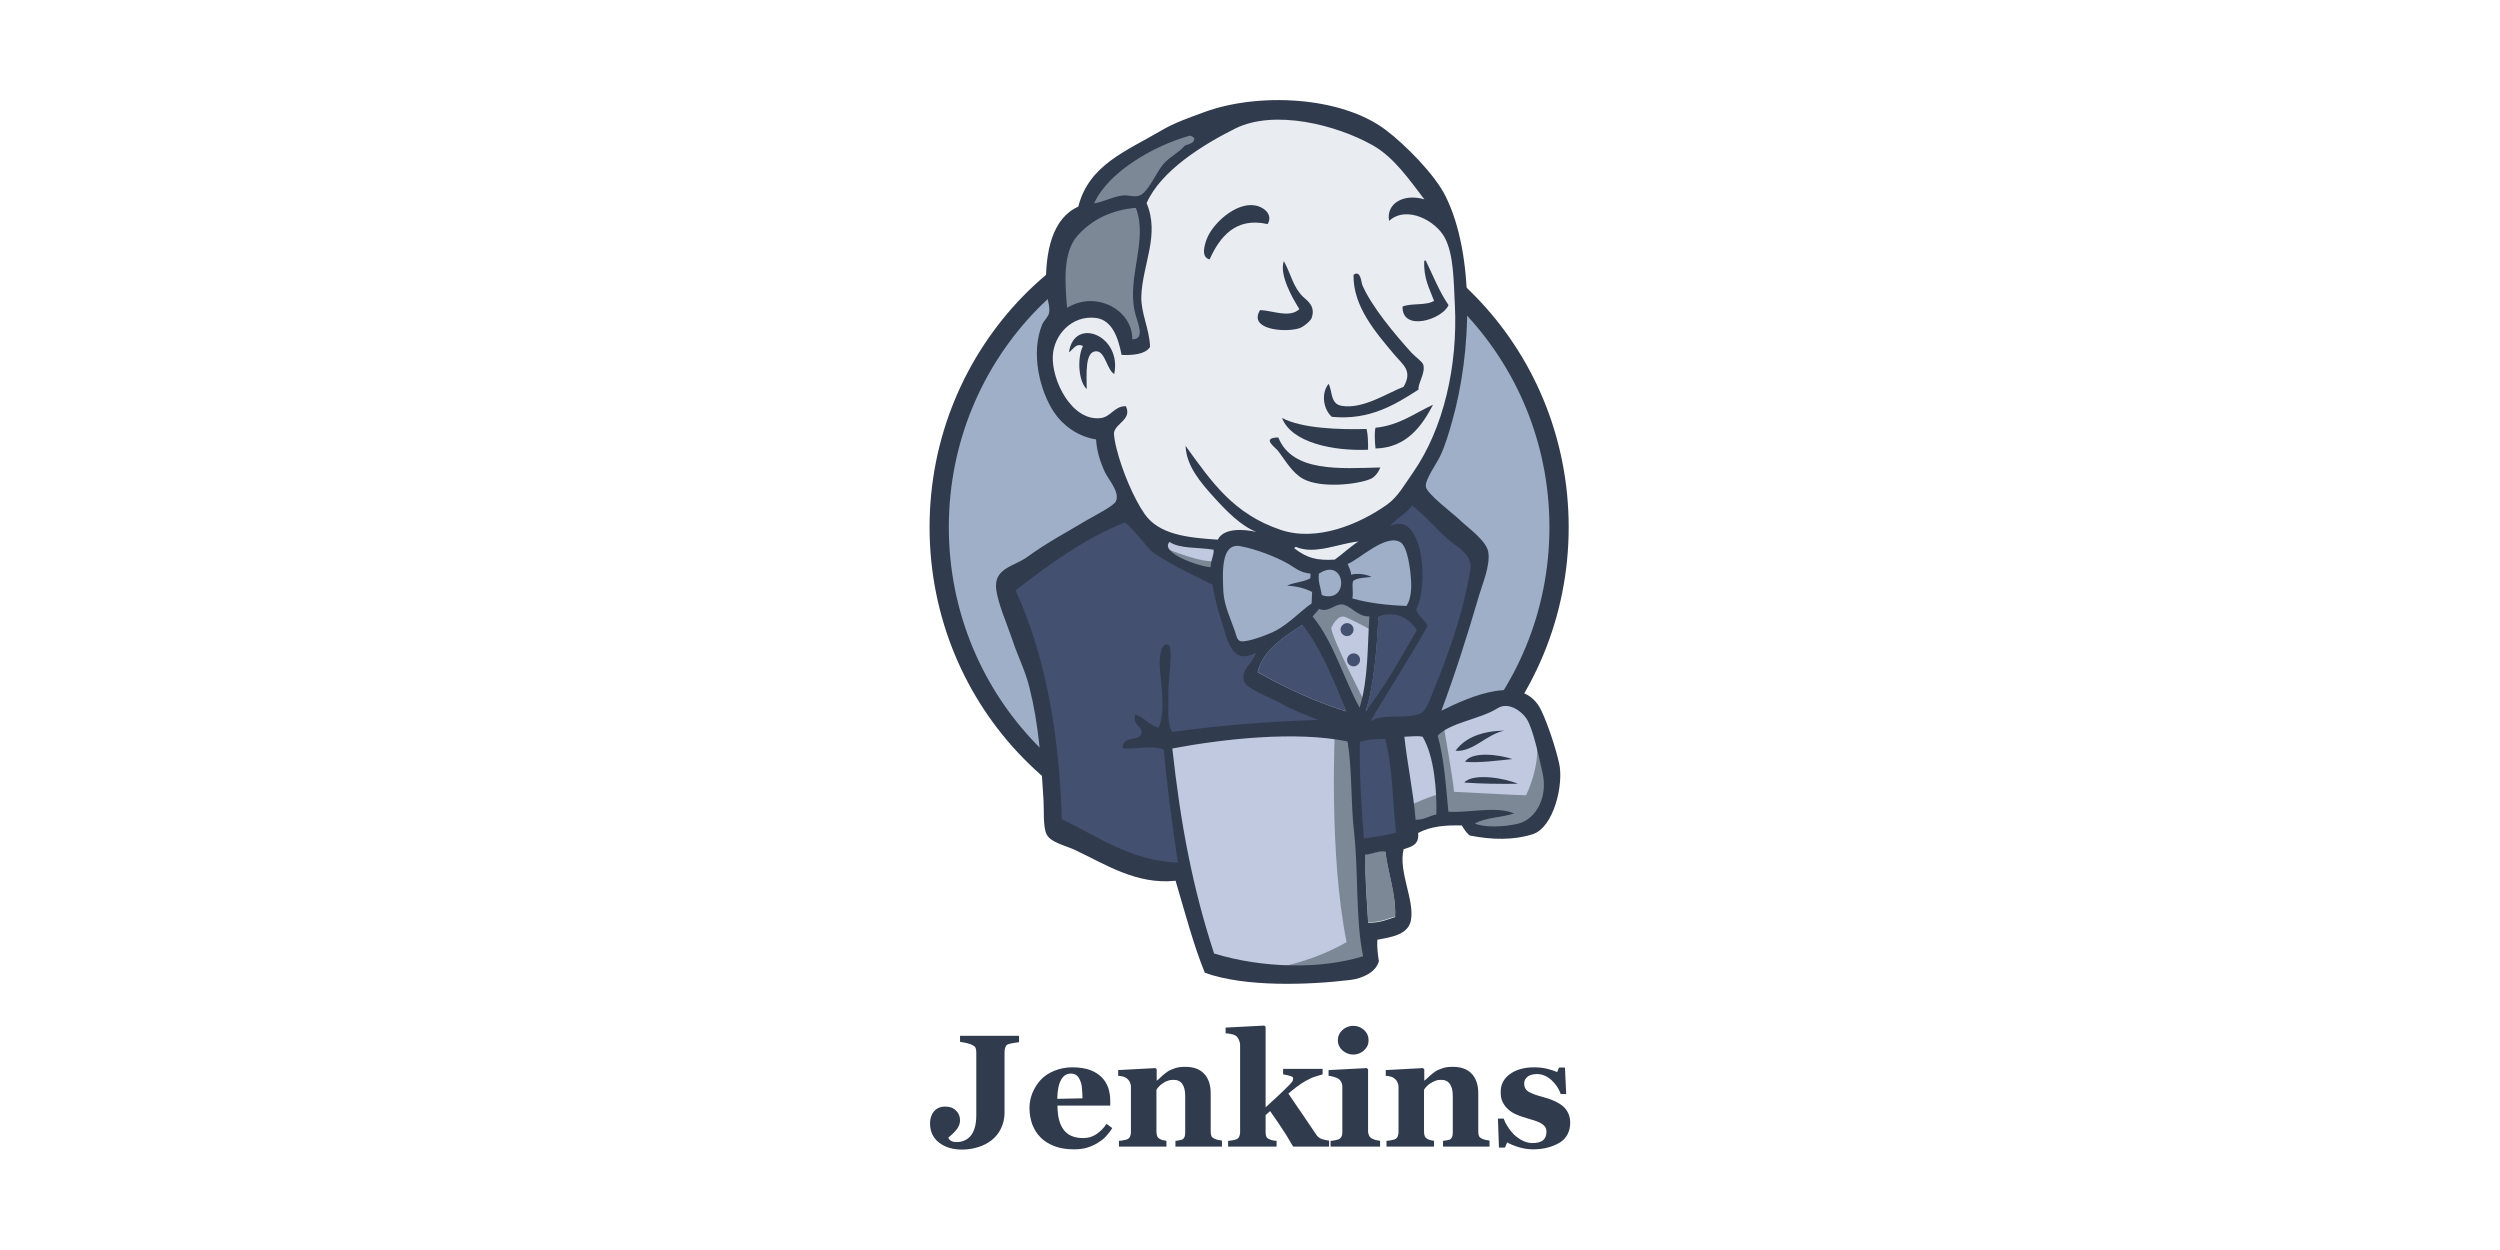
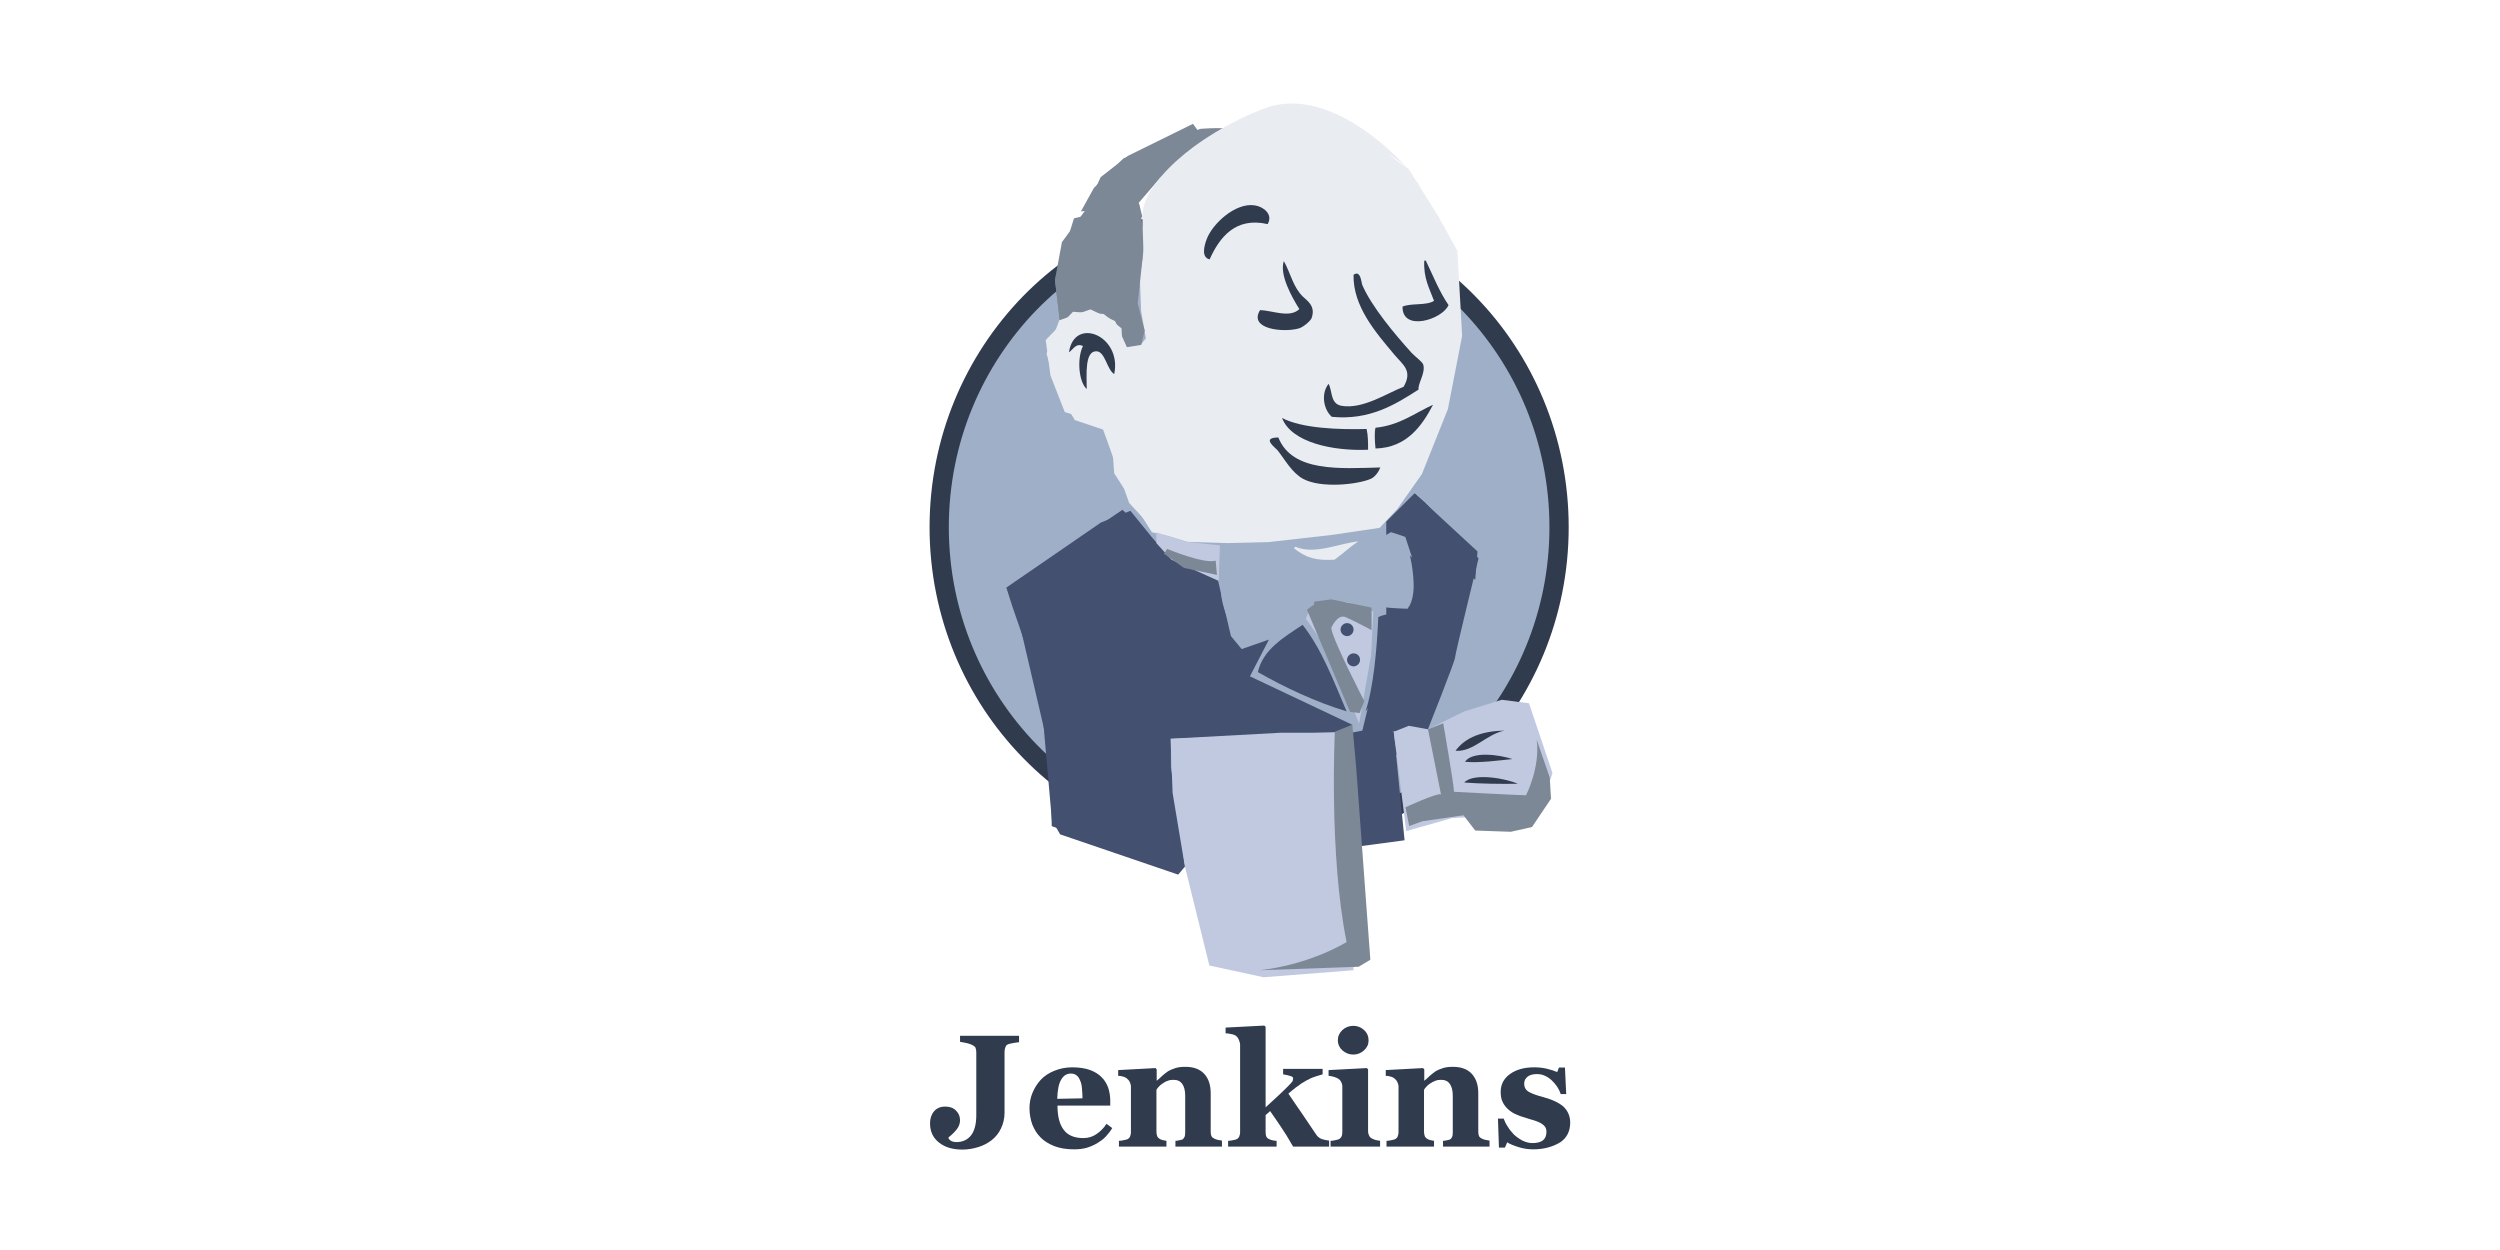
<svg xmlns="http://www.w3.org/2000/svg" version="1.1" width="800" height="400" viewBox="0 0 800 400" xml:space="preserve">
  <desc>Created with Fabric.js 5.2.4</desc>
  <defs>
</defs>
  <g transform="matrix(1 0 0 1 400 200)" id="dc0952de-fc13-421d-951e-af240e6d454b">
-     <rect style="stroke: none; stroke-width: 1; stroke-dasharray: none; stroke-linecap: butt; stroke-dashoffset: 0; stroke-linejoin: miter; stroke-miterlimit: 4; fill: rgb(255,255,255); fill-rule: nonzero; opacity: 1; visibility: hidden;" vector-effect="non-scaling-stroke" x="-400" y="-200" rx="0" ry="0" width="800" height="400" />
-   </g>
+     </g>
  <g transform="matrix(Infinity NaN NaN Infinity 0 0)" id="392d00b5-e777-470e-b07c-baa13400df07">
</g>
  <g transform="matrix(0.42 0 0 0.42 400 200)">
    <g style="" vector-effect="non-scaling-stroke">
      <g transform="matrix(1.92 0 0 1.92 -0.67 -75.48)">
        <path style="stroke: none; stroke-width: 1; stroke-dasharray: none; stroke-linecap: butt; stroke-dashoffset: 0; stroke-linejoin: miter; stroke-miterlimit: 4; fill: rgb(159,175,200); fill-rule: nonzero; opacity: 1;" vector-effect="non-scaling-stroke" transform=" translate(-127.7, -169.28)" d="M 250.741 169.278 C 250.741 238.735 195.671 295.095 127.702 295.095 C 59.733 295.095 4.664 238.735 4.664 169.278 C 4.664 99.82 59.733 43.46 127.702 43.46 C 195.671 43.46 250.741 99.82 250.741 169.278" stroke-linecap="round" />
      </g>
      <g transform="matrix(1.92 0 0 1.92 -125.73 -158.66)">
        <path style="stroke: none; stroke-width: 1; stroke-dasharray: none; stroke-linecap: butt; stroke-dashoffset: 0; stroke-linejoin: miter; stroke-miterlimit: 4; fill: rgb(159,175,200); fill-rule: nonzero; opacity: 1;" vector-effect="non-scaling-stroke" transform=" translate(-62.51, -125.92)" d="M 9.724 200.434 C 9.724 200.434 0.794 69.259 121.749 65.488 L 113.315 51.398 L 47.727 73.426 L 28.974 94.958 L 12.602 126.313 L 3.274 162.828 L 6.053 187.237" stroke-linecap="round" />
      </g>
      <g transform="matrix(1.92 0 0 1.92 -0.67 -74.62)">
        <path style="stroke: none; stroke-width: 1; stroke-dasharray: none; stroke-linecap: butt; stroke-dashoffset: 0; stroke-linejoin: miter; stroke-miterlimit: 4; fill: rgb(49,59,78); fill-rule: nonzero; opacity: 1;" vector-effect="non-scaling-stroke" transform=" translate(-127.7, -169.72)" d="M 43.46 83.448 C 21.929 105.575 8.533 136.037 8.533 169.774 L 8.533 169.774 C 8.533 203.51 21.929 233.972 43.46 256.099 L 43.46 256.099 C 65.091 278.226 94.76 291.82 127.702 291.82 L 127.702 291.82 C 160.645 291.82 190.313 278.226 211.944 256.099 L 211.944 256.099 C 233.476 233.972 246.871 203.51 246.871 169.774 L 246.871 169.774 C 246.871 136.037 233.476 105.575 211.944 83.448 L 211.944 83.448 C 190.313 61.42 160.645 47.727 127.702 47.727 L 127.702 47.727 C 94.859 47.727 65.091 61.321 43.46 83.448 L 43.46 83.448 L 43.46 83.448 Z M 38.003 261.358 C 15.082 237.941 0.893 205.495 0.893 169.774 L 0.893 169.774 C 0.893 134.053 15.082 101.606 38.003 78.09 L 38.003 78.09 C 60.924 54.673 92.676 40.087 127.702 40.087 L 127.702 40.087 C 162.729 40.087 194.481 54.673 217.402 78.09 L 217.402 78.09 C 240.322 101.507 254.512 133.953 254.512 169.774 L 254.512 169.774 C 254.512 205.495 240.322 237.941 217.402 261.358 L 217.402 261.358 C 194.481 284.874 162.729 299.361 127.702 299.361 L 127.702 299.361 C 92.676 299.361 60.924 284.874 38.003 261.358 L 38.003 261.358 L 38.003 261.358 Z" stroke-linecap="round" />
      </g>
      <g transform="matrix(1.92 0 0 1.92 3.33 -226.43)">
        <path style="stroke: none; stroke-width: 1; stroke-dasharray: none; stroke-linecap: butt; stroke-dashoffset: 0; stroke-linejoin: miter; stroke-miterlimit: 4; fill: rgb(233,236,241); fill-rule: nonzero; opacity: 1;" vector-effect="non-scaling-stroke" transform=" translate(-129.79, -90.59)" d="M 179.498 169.972 L 160.744 172.75 L 135.442 175.628 L 119.07 176.025 L 103.095 175.529 L 90.89 171.758 L 80.074 160.05 L 71.64 136.136 L 69.755 130.977 L 58.543 127.206 L 51.994 116.391 L 47.33 100.912 L 52.49 87.318 L 64.695 83.051 L 74.518 87.715 L 79.181 98.034 L 84.837 97.141 L 86.722 94.76 L 84.837 83.944 L 84.341 70.35 L 87.119 51.597 L 87.02 40.881 L 95.553 27.188 L 110.536 16.372 L 136.732 5.16 L 165.805 9.426 L 191.107 27.684 L 202.816 46.437 L 210.357 60.031 L 212.242 93.767 L 206.586 122.84 L 196.267 148.639 L 186.543 162.431" stroke-linecap="round" />
      </g>
      <g transform="matrix(1.92 0 0 1.92 -53.78 51.59)">
        <path style="stroke: none; stroke-width: 1; stroke-dasharray: none; stroke-linecap: butt; stroke-dashoffset: 0; stroke-linejoin: miter; stroke-miterlimit: 4; fill: rgb(67,80,112); fill-rule: nonzero; opacity: 1;" vector-effect="non-scaling-stroke" transform=" translate(-100.02, -235.51)" d="M 163.622 251.039 L 96.645 253.817 L 96.645 265.029 L 102.301 304.422 L 99.522 307.696 L 52.688 291.721 L 49.414 286.065 L 44.75 233.079 L 33.736 201.327 L 31.355 193.786 L 68.862 167.988 L 80.571 163.324 L 90.89 176.025 L 99.82 183.963 L 110.14 187.237 L 114.803 188.626 L 120.459 213.036 L 124.726 218.195 L 135.541 214.425 L 128 229.011 L 168.682 248.26 L 163.622 251.039" stroke-linecap="round" />
      </g>
      <g transform="matrix(1.92 0 0 1.92 -91.09 -296.77)">
        <path style="stroke: none; stroke-width: 1; stroke-dasharray: none; stroke-linecap: butt; stroke-dashoffset: 0; stroke-linejoin: miter; stroke-miterlimit: 4; fill: rgb(125,136,151); fill-rule: nonzero; opacity: 1;" vector-effect="non-scaling-stroke" transform=" translate(-80.57, -53.93)" d="M 52.49 87.516 L 64.695 83.25 L 74.518 87.913 L 79.181 98.233 L 84.837 97.34 L 86.226 91.684 L 83.448 80.868 L 86.226 55.07 L 83.845 40.98 L 92.279 31.157 L 110.536 16.67 L 105.377 9.625 L 79.578 22.326 L 68.763 30.76 L 62.71 43.857 L 53.383 56.558 L 50.605 71.541 L 52.49 87.516" stroke-linecap="round" />
      </g>
      <g transform="matrix(1.92 0 0 1.92 -72.38 -346.85)">
        <path style="stroke: none; stroke-width: 1; stroke-dasharray: none; stroke-linecap: butt; stroke-dashoffset: 0; stroke-linejoin: miter; stroke-miterlimit: 4; fill: rgb(125,136,151); fill-rule: nonzero; opacity: 1;" vector-effect="non-scaling-stroke" transform=" translate(-90.32, -27.83)" d="M 71.74 43.46 C 71.74 43.46 78.784 26.096 106.865 17.662 C 134.946 9.228 108.254 11.609 108.254 11.609 L 77.792 23.318 L 66.084 35.026 L 60.924 44.353 L 71.74 43.46" stroke-linecap="round" />
      </g>
      <g transform="matrix(1.92 0 0 1.92 -115.26 -276.88)">
        <path style="stroke: none; stroke-width: 1; stroke-dasharray: none; stroke-linecap: butt; stroke-dashoffset: 0; stroke-linejoin: miter; stroke-miterlimit: 4; fill: rgb(125,136,151); fill-rule: nonzero; opacity: 1;" vector-effect="non-scaling-stroke" transform=" translate(-67.97, -64.3)" d="M 57.65 84.242 C 57.65 84.242 47.826 51.398 85.333 46.735 L 83.944 41.079 L 58.146 47.132 L 50.605 71.541 L 52.49 87.516 L 57.65 84.242" stroke-linecap="round" />
      </g>
      <g transform="matrix(1.92 0 0 1.92 -76 -115.98)">
        <path style="stroke: none; stroke-width: 1; stroke-dasharray: none; stroke-linecap: butt; stroke-dashoffset: 0; stroke-linejoin: miter; stroke-miterlimit: 4; fill: rgb(233,236,241); fill-rule: nonzero; opacity: 1;" vector-effect="non-scaling-stroke" transform=" translate(-88.43, -148.16)" d="M 72.633 127.802 L 78.784 121.848 C 78.784 121.848 81.563 122.146 82.059 125.42 C 82.555 128.695 83.944 158.264 104.087 174.14 C 105.972 175.628 89.104 171.758 89.104 171.758 L 74.121 148.341" stroke-linecap="round" />
      </g>
      <g transform="matrix(1.92 0 0 1.92 67.56 -184.8)">
        <path style="stroke: none; stroke-width: 1; stroke-dasharray: none; stroke-linecap: butt; stroke-dashoffset: 0; stroke-linejoin: miter; stroke-miterlimit: 4; fill: rgb(233,236,241); fill-rule: nonzero; opacity: 1;" vector-effect="non-scaling-stroke" transform=" translate(-163.26, -112.29)" d="M 158.859 118.871 C 158.859 118.871 159.95 104.682 163.82 105.774 C 167.69 106.865 167.69 110.735 167.69 110.735 C 167.69 110.735 158.363 116.688 158.859 118.871" stroke-linecap="round" />
      </g>
      <g transform="matrix(1.92 0 0 1.92 126.93 -260.55)">
        <path style="stroke: none; stroke-width: 1; stroke-dasharray: none; stroke-linecap: butt; stroke-dashoffset: 0; stroke-linejoin: miter; stroke-miterlimit: 4; fill: rgb(233,236,241); fill-rule: nonzero; opacity: 1;" vector-effect="non-scaling-stroke" transform=" translate(-194.21, -72.81)" d="M 197.755 66.878 C 197.755 66.878 190.016 68.465 189.321 75.312 C 188.626 82.158 197.755 76.701 199.144 76.205" stroke-linecap="round" />
      </g>
      <g transform="matrix(1.92 0 0 1.92 19.61 -258.36)">
        <path style="stroke: none; stroke-width: 1; stroke-dasharray: none; stroke-linecap: butt; stroke-dashoffset: 0; stroke-linejoin: miter; stroke-miterlimit: 4; fill: rgb(233,236,241); fill-rule: nonzero; opacity: 1;" vector-effect="non-scaling-stroke" transform=" translate(-138.27, -73.95)" d="M 141.098 67.374 C 141.098 67.374 130.778 68.763 130.778 75.312 C 130.778 81.86 142.487 81.364 145.761 78.586" stroke-linecap="round" />
      </g>
      <g transform="matrix(1.92 0 0 1.92 -126.4 -198.64)">
        <path style="stroke: none; stroke-width: 1; stroke-dasharray: none; stroke-linecap: butt; stroke-dashoffset: 0; stroke-linejoin: miter; stroke-miterlimit: 4; fill: rgb(233,236,241); fill-rule: nonzero; opacity: 1;" vector-effect="non-scaling-stroke" transform=" translate(-62.16, -105.08)" d="M 77.395 97.836 C 77.395 97.836 59.634 87.02 57.749 97.34 C 55.864 107.659 51.696 115.101 60.527 125.916 L 54.474 124.031 L 48.819 109.544 L 46.933 95.454 L 57.749 84.242 L 69.953 85.135 L 76.998 90.791 L 77.395 97.836" stroke-linecap="round" />
      </g>
      <g transform="matrix(1.92 0 0 1.92 19.6 -333.27)">
        <path style="stroke: none; stroke-width: 1; stroke-dasharray: none; stroke-linecap: butt; stroke-dashoffset: 0; stroke-linejoin: miter; stroke-miterlimit: 4; fill: rgb(233,236,241); fill-rule: nonzero; opacity: 1;" vector-effect="non-scaling-stroke" transform=" translate(-138.27, -34.9)" d="M 85.829 68.267 C 85.829 68.267 93.767 26.989 134.053 19.051 C 167.194 12.502 184.657 20.44 191.206 27.981 C 191.206 27.981 161.637 -7.144 133.557 3.572 C 105.476 14.388 84.837 34.034 85.333 46.636 C 86.127 68.267 85.829 68.267 85.829 68.267" stroke-linecap="round" />
      </g>
      <g transform="matrix(1.92 0 0 1.92 117.93 -322.76)">
        <path style="stroke: none; stroke-width: 1; stroke-dasharray: none; stroke-linecap: butt; stroke-dashoffset: 0; stroke-linejoin: miter; stroke-miterlimit: 4; fill: rgb(233,236,241); fill-rule: nonzero; opacity: 1;" vector-effect="non-scaling-stroke" transform=" translate(-189.52, -40.38)" d="M 194.481 32.645 C 194.481 32.645 180.887 32.149 180.391 44.353 C 180.391 44.353 180.391 46.239 181.284 48.124 C 181.284 48.124 192.099 35.919 198.648 42.468" stroke-linecap="round" />
      </g>
      <g transform="matrix(1.92 0 0 1.92 -12.41 -301.93)">
        <path style="stroke: none; stroke-width: 1; stroke-dasharray: none; stroke-linecap: butt; stroke-dashoffset: 0; stroke-linejoin: miter; stroke-miterlimit: 4; fill: rgb(233,236,241); fill-rule: nonzero; opacity: 1;" vector-effect="non-scaling-stroke" transform=" translate(-121.58, -51.24)" d="M 135.045 49.414 C 135.045 49.414 132.664 30.76 116.788 41.575 C 106.468 48.62 107.46 58.443 109.247 60.329 C 111.132 62.214 110.636 65.984 112.025 63.405 C 113.414 60.825 113.017 52.391 118.177 50.009 C 123.237 47.628 131.771 45.048 135.045 49.414" stroke-linecap="round" />
      </g>
      <g transform="matrix(1.92 0 0 1.92 -128.21 35.03)">
        <path style="stroke: none; stroke-width: 1; stroke-dasharray: none; stroke-linecap: butt; stroke-dashoffset: 0; stroke-linejoin: miter; stroke-miterlimit: 4; fill: rgb(67,80,112); fill-rule: nonzero; opacity: 1;" vector-effect="non-scaling-stroke" transform=" translate(-61.22, -226.88)" d="M 90.989 176.025 L 46.933 195.671 C 46.933 195.671 65.191 268.304 55.864 290.828 L 49.315 288.447 L 48.819 260.763 L 36.614 208.372 L 31.454 193.885 L 77.395 162.927 L 90.989 176.025" stroke-linecap="round" />
      </g>
      <g transform="matrix(1.92 0 0 1.92 -58.54 48.83)">
        <path style="stroke: none; stroke-width: 1; stroke-dasharray: none; stroke-linecap: butt; stroke-dashoffset: 0; stroke-linejoin: miter; stroke-miterlimit: 4; fill: rgb(67,80,112); fill-rule: nonzero; opacity: 1;" vector-effect="non-scaling-stroke" transform=" translate(-97.54, -234.07)" d="M 95.454 216.211 L 101.705 223.851 L 101.705 251.932 L 94.264 251.932 C 94.264 251.932 93.371 232.285 93.371 229.904 C 93.371 227.522 94.264 219.088 94.264 219.088" stroke-linecap="round" />
      </g>
      <g transform="matrix(1.92 0 0 1.92 -82.43 98.51)">
        <path style="stroke: none; stroke-width: 1; stroke-dasharray: none; stroke-linecap: butt; stroke-dashoffset: 0; stroke-linejoin: miter; stroke-miterlimit: 4; fill: rgb(67,80,112); fill-rule: nonzero; opacity: 1;" vector-effect="non-scaling-stroke" transform=" translate(-85.09, -259.97)" d="M 95.653 256.198 L 74.518 257.091 L 80.571 261.358 L 95.553 263.74" stroke-linecap="round" />
      </g>
      <g transform="matrix(1.92 0 0 1.92 96.99 124.97)">
        <path style="stroke: none; stroke-width: 1; stroke-dasharray: none; stroke-linecap: butt; stroke-dashoffset: 0; stroke-linejoin: miter; stroke-miterlimit: 4; fill: rgb(67,80,112); fill-rule: nonzero; opacity: 1;" vector-effect="non-scaling-stroke" transform=" translate(-178.6, -273.76)" d="M 167.789 251.535 L 185.153 251.039 L 189.42 294.102 L 171.659 296.484 L 167.789 251.535" stroke-linecap="round" />
      </g>
      <g transform="matrix(1.92 0 0 1.92 129.63 -8.95)">
        <path style="stroke: none; stroke-width: 1; stroke-dasharray: none; stroke-linecap: butt; stroke-dashoffset: 0; stroke-linejoin: miter; stroke-miterlimit: 4; fill: rgb(67,80,112); fill-rule: nonzero; opacity: 1;" vector-effect="non-scaling-stroke" transform=" translate(-195.62, -203.96)" d="M 172.453 251.535 L 198.648 250.146 C 198.648 250.146 209.464 222.958 209.464 221.569 C 209.464 220.18 218.791 182.177 218.791 182.177 L 197.656 160.149 L 193.389 156.378 L 182.177 167.591 L 182.177 211.15 L 172.453 251.535" stroke-linecap="round" />
      </g>
      <g transform="matrix(1.92 0 0 1.92 94.23 92.35)">
        <path style="stroke: none; stroke-width: 1; stroke-dasharray: none; stroke-linecap: butt; stroke-dashoffset: 0; stroke-linejoin: miter; stroke-miterlimit: 4; fill: rgb(67,80,112); fill-rule: nonzero; opacity: 1;" vector-effect="non-scaling-stroke" transform=" translate(-177.17, -256.76)" d="M 184.161 248.26 L 167.789 251.535 L 170.171 264.633 C 176.223 267.411 186.543 259.969 186.543 259.969" stroke-linecap="round" />
      </g>
      <g transform="matrix(1.92 0 0 1.92 140.96 -67.29)">
        <path style="stroke: none; stroke-width: 1; stroke-dasharray: none; stroke-linecap: butt; stroke-dashoffset: 0; stroke-linejoin: miter; stroke-miterlimit: 4; fill: rgb(67,80,112); fill-rule: nonzero; opacity: 1;" vector-effect="non-scaling-stroke" transform=" translate(-201.53, -173.54)" d="M 184.657 166.202 L 217.501 190.611 L 218.394 179.398 L 193.588 156.478 L 184.657 166.202" stroke-linecap="round" />
      </g>
      <g transform="matrix(1.92 0 0 1.92 9.61 175.23)">
        <path style="stroke: none; stroke-width: 1; stroke-dasharray: none; stroke-linecap: butt; stroke-dashoffset: 0; stroke-linejoin: miter; stroke-miterlimit: 4; fill: rgb(193,201,225); fill-rule: nonzero; opacity: 1;" vector-effect="non-scaling-stroke" transform=" translate(-133.06, -299.96)" d="M 111.926 343.814 L 102.202 304.422 L 97.34 275.349 L 96.546 253.817 L 140.502 251.436 L 167.789 251.436 L 165.309 300.651 L 169.575 338.654 L 169.079 345.699 L 133.457 348.478 L 111.926 343.814" stroke-linecap="round" />
      </g>
      <g transform="matrix(1.92 0 0 1.92 49.4 169.52)">
        <path style="stroke: none; stroke-width: 1; stroke-dasharray: none; stroke-linecap: butt; stroke-dashoffset: 0; stroke-linejoin: miter; stroke-miterlimit: 4; fill: rgb(125,136,151); fill-rule: nonzero; opacity: 1;" vector-effect="non-scaling-stroke" transform=" translate(-153.8, -296.98)" d="M 161.736 251.039 C 161.736 251.039 159.355 299.758 166.4 334.487 C 166.4 334.487 152.31 343.417 131.771 345.699 L 171.163 344.31 L 175.826 341.532 L 170.171 264.732 L 168.682 248.26" stroke-linecap="round" />
      </g>
      <g transform="matrix(1.92 0 0 1.92 169.99 106.98)">
        <path style="stroke: none; stroke-width: 1; stroke-dasharray: none; stroke-linecap: butt; stroke-dashoffset: 0; stroke-linejoin: miter; stroke-miterlimit: 4; fill: rgb(193,201,225); fill-rule: nonzero; opacity: 1;" vector-effect="non-scaling-stroke" transform=" translate(-216.66, -264.38)" d="M 190.115 290.431 L 208.372 285.271 L 243.002 283.386 L 248.161 267.411 L 238.834 239.727 L 228.019 238.338 L 213.036 243.002 L 198.747 250.047 L 191.107 248.657 L 185.153 251.039" stroke-linecap="round" />
      </g>
      <g transform="matrix(1.92 0 0 1.92 173.89 116.22)">
        <path style="stroke: none; stroke-width: 1; stroke-dasharray: none; stroke-linecap: butt; stroke-dashoffset: 0; stroke-linejoin: miter; stroke-miterlimit: 4; fill: rgb(125,136,151); fill-rule: nonzero; opacity: 1;" vector-effect="non-scaling-stroke" transform=" translate(-218.69, -269.2)" d="M 189.817 281.005 C 189.817 281.005 202.022 275.349 203.907 275.845 L 198.747 250.047 L 204.8 247.665 C 204.8 247.665 209.067 272.074 209.067 274.853 C 209.067 274.853 235.262 276.242 237.643 276.242 C 237.643 276.242 243.299 265.426 241.91 254.214 L 247.07 269.197 L 247.566 277.631 L 240.025 288.843 L 231.591 290.729 L 217.501 290.233 L 212.837 284.18 L 196.465 286.561 L 191.305 288.447" stroke-linecap="round" />
      </g>
      <g transform="matrix(1.92 0 0 1.92 68.24 28.84)">
        <path style="stroke: none; stroke-width: 1; stroke-dasharray: none; stroke-linecap: butt; stroke-dashoffset: 0; stroke-linejoin: miter; stroke-miterlimit: 4; fill: rgb(193,201,225); fill-rule: nonzero; opacity: 1;" vector-effect="non-scaling-stroke" transform=" translate(-163.62, -223.65)" d="M 171.361 247.764 L 161.042 221.569 L 150.226 206.09 C 150.226 206.09 152.608 199.541 155.882 199.541 L 166.698 199.541 L 177.017 203.312 L 176.124 220.676 L 171.361 247.764" stroke-linecap="round" />
      </g>
      <g transform="matrix(1.92 0 0 1.92 66.91 23.8)">
        <path style="stroke: none; stroke-width: 1; stroke-dasharray: none; stroke-linecap: butt; stroke-dashoffset: 0; stroke-linejoin: miter; stroke-miterlimit: 4; fill: rgb(125,136,151); fill-rule: nonzero; opacity: 1;" vector-effect="non-scaling-stroke" transform=" translate(-162.93, -221.02)" d="M 173.445 238.834 C 173.445 238.834 160.347 213.532 160.347 209.761 C 160.347 209.761 162.729 204.105 166.003 205.495 C 169.278 206.884 176.322 210.654 176.322 210.654 L 176.322 201.724 L 160.347 198.45 L 149.532 199.839 L 167.789 243.101 L 171.56 243.597" stroke-linecap="round" />
      </g>
      <g transform="matrix(1.92 0 0 1.92 -47.11 -52.06)">
        <path style="stroke: none; stroke-width: 1; stroke-dasharray: none; stroke-linecap: butt; stroke-dashoffset: 0; stroke-linejoin: miter; stroke-miterlimit: 4; fill: rgb(193,201,225); fill-rule: nonzero; opacity: 1;" vector-effect="non-scaling-stroke" transform=" translate(-103.49, -181.48)" d="M 116.093 177.017 L 103.095 175.628 L 90.89 171.857 L 90.89 176.124 L 96.843 182.673 L 115.597 191.107" stroke-linecap="round" />
      </g>
      <g transform="matrix(1.92 0 0 1.92 -45.4 -48.06)">
        <path style="stroke: none; stroke-width: 1; stroke-dasharray: none; stroke-linecap: butt; stroke-dashoffset: 0; stroke-linejoin: miter; stroke-miterlimit: 4; fill: rgb(125,136,151); fill-rule: nonzero; opacity: 1;" vector-effect="non-scaling-stroke" transform=" translate(-104.38, -183.57)" d="M 95.157 178.406 C 95.157 178.406 109.643 184.459 114.406 183.07 L 114.902 188.726 L 101.805 185.947 L 93.867 180.291 L 95.157 178.406" stroke-linecap="round" />
      </g>
      <g transform="matrix(1.92 0 0 1.92 98.55 -39.28)">
        <path style="stroke: none; stroke-width: 1; stroke-dasharray: none; stroke-linecap: butt; stroke-dashoffset: 0; stroke-linejoin: miter; stroke-miterlimit: 4; fill: rgb(159,175,200); fill-rule: nonzero; opacity: 1;" vector-effect="non-scaling-stroke" transform=" translate(-179.42, -188.14)" d="M 190.115 201.129 C 182.177 200.93 174.933 199.938 168.682 198.152 C 169.079 195.572 168.285 193.091 168.98 191.206 C 170.766 189.916 173.643 189.916 176.322 189.619 C 174.04 188.527 170.766 188.031 168.186 188.726 C 168.087 186.94 167.293 185.848 166.797 184.459 C 171.262 182.871 181.78 172.453 187.733 175.826 C 190.611 177.513 191.802 186.84 192 191.504 C 192.198 195.274 191.603 199.045 190.115 201.129" stroke-linecap="round" />
      </g>
      <g transform="matrix(1.92 0 0 1.92 98.55 -39.28)">
        <path style="stroke: rgb(159,175,200); stroke-width: 2; stroke-dasharray: none; stroke-linecap: butt; stroke-dashoffset: 0; stroke-linejoin: miter; stroke-miterlimit: 4; fill: rgb(159,175,200); fill-rule: nonzero; opacity: 1;" vector-effect="non-scaling-stroke" transform=" translate(-179.42, -188.14)" d="M 190.115 201.129 C 182.177 200.93 174.933 199.938 168.682 198.152 C 169.079 195.572 168.285 193.091 168.98 191.206 C 170.766 189.916 173.643 189.916 176.322 189.619 C 174.04 188.527 170.766 188.031 168.186 188.726 C 168.087 186.94 167.293 185.848 166.797 184.459 C 171.262 182.871 181.78 172.453 187.733 175.826 C 190.611 177.513 191.802 186.84 192 191.504 C 192.198 195.274 191.603 199.045 190.115 201.129 L 190.115 201.129 Z" stroke-linecap="round" />
      </g>
      <g transform="matrix(1.92 0 0 1.92 13.35 -24.11)">
        <path style="stroke: none; stroke-width: 1; stroke-dasharray: none; stroke-linecap: butt; stroke-dashoffset: 0; stroke-linejoin: miter; stroke-miterlimit: 4; fill: rgb(159,175,200); fill-rule: nonzero; opacity: 1;" vector-effect="non-scaling-stroke" transform=" translate(-135.01, -196.05)" d="M 152.112 188.13 C 152.112 188.726 152.112 189.321 152.012 189.916 C 149.532 191.504 145.563 191.504 142.784 192.893 C 146.753 193.091 149.929 194.084 152.707 195.374 C 152.608 196.862 152.608 198.45 152.509 199.938 C 147.944 203.014 143.777 207.678 138.419 210.654 C 135.839 212.043 127.008 215.616 124.329 214.921 C 122.84 214.524 122.642 212.639 122.047 210.853 C 120.757 207.082 117.78 200.93 117.482 195.175 C 117.184 187.932 116.391 175.727 124.229 177.216 C 130.58 178.406 137.922 181.284 142.784 183.963 C 145.86 185.749 147.547 187.733 152.112 188.13" stroke-linecap="round" />
      </g>
      <g transform="matrix(1.92 0 0 1.92 13.35 -24.11)">
        <path style="stroke: rgb(159,175,200); stroke-width: 2; stroke-dasharray: none; stroke-linecap: butt; stroke-dashoffset: 0; stroke-linejoin: miter; stroke-miterlimit: 4; fill: rgb(159,175,200); fill-rule: nonzero; opacity: 1;" vector-effect="non-scaling-stroke" transform=" translate(-135.01, -196.05)" d="M 152.112 188.13 C 152.112 188.726 152.112 189.321 152.012 189.916 C 149.532 191.504 145.563 191.504 142.784 192.893 C 146.753 193.091 149.929 194.084 152.707 195.374 C 152.608 196.862 152.608 198.45 152.509 199.938 C 147.944 203.014 143.777 207.678 138.419 210.654 C 135.839 212.043 127.008 215.616 124.329 214.921 C 122.84 214.524 122.642 212.639 122.047 210.853 C 120.757 207.082 117.78 200.93 117.482 195.175 C 117.184 187.932 116.391 175.727 124.229 177.216 C 130.58 178.406 137.922 181.284 142.784 183.963 C 145.86 185.749 147.547 187.733 152.112 188.13 L 152.112 188.13 Z" stroke-linecap="round" />
      </g>
      <g transform="matrix(1.92 0 0 1.92 60.88 -32.01)">
        <path style="stroke: none; stroke-width: 1; stroke-dasharray: none; stroke-linecap: butt; stroke-dashoffset: 0; stroke-linejoin: miter; stroke-miterlimit: 4; fill: rgb(159,175,200); fill-rule: nonzero; opacity: 1;" vector-effect="non-scaling-stroke" transform=" translate(-159.78, -191.94)" d="M 156.577 196.763 C 155.882 192.794 155.088 191.702 155.386 188.229 C 166.003 181.184 167.888 200.335 156.577 196.763" stroke-linecap="round" />
      </g>
      <g transform="matrix(1.92 0 0 1.92 60.88 -32.01)">
        <path style="stroke: rgb(159,175,200); stroke-width: 2; stroke-dasharray: none; stroke-linecap: butt; stroke-dashoffset: 0; stroke-linejoin: miter; stroke-miterlimit: 4; fill: rgb(159,175,200); fill-rule: nonzero; opacity: 1;" vector-effect="non-scaling-stroke" transform=" translate(-159.78, -191.94)" d="M 156.577 196.763 C 155.882 192.794 155.088 191.702 155.386 188.229 C 166.003 181.184 167.888 200.335 156.577 196.763 L 156.577 196.763 Z" stroke-linecap="round" />
      </g>
      <g transform="matrix(1.92 0 0 1.92 97.65 -43.69)">
        <path style="stroke: none; stroke-width: 1; stroke-dasharray: none; stroke-linecap: butt; stroke-dashoffset: 0; stroke-linejoin: miter; stroke-miterlimit: 4; fill: rgb(159,175,200); fill-rule: nonzero; opacity: 1;" vector-effect="non-scaling-stroke" transform=" translate(-178.95, -185.85)" d="M 171.857 199.938 C 171.857 199.938 168.583 195.274 170.964 193.885 C 173.346 192.496 175.628 193.885 177.017 191.504 C 178.406 189.122 177.017 187.733 177.513 184.955 C 178.009 182.177 180.291 181.681 182.673 181.184 C 185.054 180.688 191.603 179.795 192.496 182.078 L 189.718 173.643 L 184.062 171.758 L 166.301 182.078 L 165.408 187.237 L 165.408 197.557" stroke-linecap="round" />
      </g>
      <g transform="matrix(1.92 0 0 1.92 17.19 -26.07)">
-         <path style="stroke: none; stroke-width: 1; stroke-dasharray: none; stroke-linecap: butt; stroke-dashoffset: 0; stroke-linejoin: miter; stroke-miterlimit: 4; fill: rgb(159,175,200); fill-rule: nonzero; opacity: 1;" vector-effect="non-scaling-stroke" transform=" translate(-137.01, -195.03)" d="M 122.642 215.417 C 122.047 208.074 121.451 200.831 120.856 193.488 C 119.864 182.574 123.436 184.459 132.961 184.459 C 134.45 184.459 141.891 186.146 142.388 187.237 C 144.967 192.496 138.121 191.305 145.364 195.274 C 151.417 198.549 162.233 193.29 159.752 185.848 C 158.363 184.161 152.608 185.352 150.524 184.26 C 146.853 182.375 143.181 180.49 139.51 178.605 C 134.847 176.223 124.13 172.651 119.169 176.025 C 106.567 184.558 119.963 205.991 124.428 214.921" stroke-linecap="round" />
-       </g>
+         </g>
      <g transform="matrix(1.92 0 0 1.92 -10.15 -299.26)">
        <path style="stroke: none; stroke-width: 1; stroke-dasharray: none; stroke-linecap: butt; stroke-dashoffset: 0; stroke-linejoin: miter; stroke-miterlimit: 4; fill: rgb(49,59,78); fill-rule: nonzero; opacity: 1;" vector-effect="non-scaling-stroke" transform=" translate(-122.76, -52.63)" d="M 135.045 49.414 C 122.245 46.437 115.895 54.772 112.025 63.405 C 108.552 62.611 109.941 57.848 110.834 55.467 C 113.116 49.216 122.344 40.781 129.885 41.972 C 133.06 42.369 137.426 45.346 135.045 49.414" stroke-linecap="round" />
      </g>
      <g transform="matrix(1.92 0 0 1.92 133.73 -254.53)">
        <path style="stroke: none; stroke-width: 1; stroke-dasharray: none; stroke-linecap: butt; stroke-dashoffset: 0; stroke-linejoin: miter; stroke-miterlimit: 4; fill: rgb(49,59,78); fill-rule: nonzero; opacity: 1;" vector-effect="non-scaling-stroke" transform=" translate(-197.75, -75.94)" d="M 197.259 63.901 L 197.854 63.901 C 200.732 69.854 203.212 76.205 206.884 81.563 C 204.403 87.318 188.428 92.279 188.626 82.158 C 192.099 80.67 198.053 81.86 201.129 79.876 C 199.343 75.014 196.862 70.847 197.259 63.901" stroke-linecap="round" />
      </g>
      <g transform="matrix(1.92 0 0 1.92 26.84 -250.99)">
        <path style="stroke: none; stroke-width: 1; stroke-dasharray: none; stroke-linecap: butt; stroke-dashoffset: 0; stroke-linejoin: miter; stroke-miterlimit: 4; fill: rgb(49,59,78); fill-rule: nonzero; opacity: 1;" vector-effect="non-scaling-stroke" transform=" translate(-142.04, -77.79)" d="M 141.495 64.099 C 144.273 69.16 145.166 74.419 149.036 78.189 C 150.822 79.876 154.195 81.96 152.509 86.722 C 152.112 87.814 149.234 90.295 147.547 90.791 C 141.495 92.577 127.305 91.188 132.068 83.547 C 137.129 83.746 143.876 86.822 147.647 83.15 C 144.769 78.586 139.609 69.457 141.495 64.099" stroke-linecap="round" />
      </g>
      <g transform="matrix(1.92 0 0 1.92 94.34 -212.98)">
        <path style="stroke: none; stroke-width: 1; stroke-dasharray: none; stroke-linecap: butt; stroke-dashoffset: 0; stroke-linejoin: miter; stroke-miterlimit: 4; fill: rgb(49,59,78); fill-rule: nonzero; opacity: 1;" vector-effect="non-scaling-stroke" transform=" translate(-177.22, -97.6)" d="M 194.977 115.101 C 185.848 120.955 175.628 127.405 160.546 125.916 C 157.371 123.138 156.081 116.887 159.256 112.819 C 160.843 115.597 159.851 120.757 164.416 121.55 C 172.949 123.039 182.871 116.291 189.023 114.009 C 192.794 107.56 188.726 105.278 185.253 101.11 C 178.208 92.676 168.881 82.158 169.178 69.557 C 172.056 67.473 172.254 72.732 172.651 73.625 C 176.322 82.158 185.55 93.172 192.198 100.515 C 193.885 102.301 196.564 104.087 196.862 105.278 C 197.755 108.651 194.58 112.819 194.977 115.101" stroke-linecap="round" />
      </g>
      <g transform="matrix(1.92 0 0 1.92 -120.35 -201.09)">
        <path style="stroke: none; stroke-width: 1; stroke-dasharray: none; stroke-linecap: butt; stroke-dashoffset: 0; stroke-linejoin: miter; stroke-miterlimit: 4; fill: rgb(49,59,78); fill-rule: nonzero; opacity: 1;" vector-effect="non-scaling-stroke" transform=" translate(-65.32, -103.8)" d="M 74.121 108.949 C 71.243 107.262 70.549 100.118 67.175 99.919 C 62.313 99.622 63.206 109.247 63.206 114.902 C 59.932 111.926 59.336 102.598 61.718 97.836 C 58.94 96.447 57.749 99.324 56.161 100.316 C 58.245 85.929 77.296 93.668 74.121 108.949" stroke-linecap="round" />
      </g>
      <g transform="matrix(1.92 0 0 1.92 117.26 -151.14)">
        <path style="stroke: none; stroke-width: 1; stroke-dasharray: none; stroke-linecap: butt; stroke-dashoffset: 0; stroke-linejoin: miter; stroke-miterlimit: 4; fill: rgb(49,59,78); fill-rule: nonzero; opacity: 1;" vector-effect="non-scaling-stroke" transform=" translate(-189.17, -129.84)" d="M 200.732 121.153 C 196.465 129.29 190.412 138.22 177.91 138.518 C 177.612 135.938 177.414 131.87 177.91 130.282 C 187.535 129.29 193.488 124.428 200.732 121.153" stroke-linecap="round" />
      </g>
      <g transform="matrix(1.92 0 0 1.92 57.2 -145.56)">
        <path style="stroke: none; stroke-width: 1; stroke-dasharray: none; stroke-linecap: butt; stroke-dashoffset: 0; stroke-linejoin: miter; stroke-miterlimit: 4; fill: rgb(49,59,78); fill-rule: nonzero; opacity: 1;" vector-effect="non-scaling-stroke" transform=" translate(-157.87, -132.75)" d="M 140.8 126.412 C 148.738 130.58 163.423 131.076 174.338 130.778 C 174.933 133.16 174.933 136.136 174.933 139.014 C 160.943 139.609 144.471 136.136 140.8 126.412" stroke-linecap="round" />
      </g>
      <g transform="matrix(1.92 0 0 1.92 57.19 -124.88)">
        <path style="stroke: none; stroke-width: 1; stroke-dasharray: none; stroke-linecap: butt; stroke-dashoffset: 0; stroke-linejoin: miter; stroke-miterlimit: 4; fill: rgb(49,59,78); fill-rule: nonzero; opacity: 1;" vector-effect="non-scaling-stroke" transform=" translate(-157.86, -143.53)" d="M 139.312 134.152 C 144.868 148.043 163.82 146.456 179.795 146.059 C 179.101 147.845 177.612 150.028 175.628 150.722 C 170.468 152.806 156.378 154.394 149.234 150.623 C 144.769 148.242 141.792 142.784 139.312 139.609 C 138.22 138.121 132.267 134.251 139.312 134.152" stroke-linecap="round" />
      </g>
      <g transform="matrix(1.92 0 0 1.92 107.55 28.77)">
        <path style="stroke: none; stroke-width: 1; stroke-dasharray: none; stroke-linecap: butt; stroke-dashoffset: 0; stroke-linejoin: miter; stroke-miterlimit: 4; fill: rgb(67,80,112); fill-rule: nonzero; opacity: 1;" vector-effect="non-scaling-stroke" transform=" translate(-184.11, -223.62)" d="M 194.282 210.654 C 187.833 221.767 181.581 233.178 173.941 242.902 C 177.116 233.476 178.505 217.6 179.002 205.495 C 185.749 202.319 191.504 206.189 194.282 210.654" stroke-linecap="round" />
      </g>
      <g transform="matrix(1.92 0 0 1.92 175.23 88.16)">
        <path style="stroke: none; stroke-width: 1; stroke-dasharray: none; stroke-linecap: butt; stroke-dashoffset: 0; stroke-linejoin: miter; stroke-miterlimit: 4; fill: rgb(49,59,78); fill-rule: nonzero; opacity: 1;" vector-effect="non-scaling-stroke" transform=" translate(-219.39, -254.57)" d="M 229.11 250.543 C 221.867 252.031 216.806 259.076 209.662 258.58 C 213.631 253.122 220.378 250.741 229.11 250.543" stroke-linecap="round" />
      </g>
      <g transform="matrix(1.92 0 0 1.92 181.89 101.65)">
        <path style="stroke: none; stroke-width: 1; stroke-dasharray: none; stroke-linecap: butt; stroke-dashoffset: 0; stroke-linejoin: miter; stroke-miterlimit: 4; fill: rgb(49,59,78); fill-rule: nonzero; opacity: 1;" vector-effect="non-scaling-stroke" transform=" translate(-222.86, -261.6)" d="M 232.285 261.854 C 226.332 262.45 219.386 263.442 213.433 262.946 C 216.31 258.58 227.225 260.167 232.285 261.854" stroke-linecap="round" />
      </g>
      <g transform="matrix(1.92 0 0 1.92 183.6 118.46)">
        <path style="stroke: none; stroke-width: 1; stroke-dasharray: none; stroke-linecap: butt; stroke-dashoffset: 0; stroke-linejoin: miter; stroke-miterlimit: 4; fill: rgb(49,59,78); fill-rule: nonzero; opacity: 1;" vector-effect="non-scaling-stroke" transform=" translate(-223.75, -270.37)" d="M 234.369 271.678 C 227.721 271.777 219.485 271.678 213.135 271.181 C 216.905 267.113 230.102 269.693 234.369 271.678" stroke-linecap="round" />
      </g>
      <g transform="matrix(1.92 0 0 1.92 99.16 199.29)">
-         <path style="stroke: none; stroke-width: 1; stroke-dasharray: none; stroke-linecap: butt; stroke-dashoffset: 0; stroke-linejoin: miter; stroke-miterlimit: 4; fill: rgb(125,136,151); fill-rule: nonzero; opacity: 1;" vector-effect="non-scaling-stroke" transform=" translate(-179.74, -312.5)" d="M 181.78 298.468 C 182.772 306.803 186.047 315.237 185.65 324.366 C 181.978 325.557 179.895 326.648 174.933 326.648 C 174.636 318.909 173.544 307.002 173.842 299.56 C 176.223 299.758 179.795 297.873 181.78 298.468" stroke-linecap="round" />
-       </g>
+         </g>
      <g transform="matrix(1.92 0 0 1.92 57.96 -56.64)">
        <path style="stroke: none; stroke-width: 1; stroke-dasharray: none; stroke-linecap: butt; stroke-dashoffset: 0; stroke-linejoin: miter; stroke-miterlimit: 4; fill: rgb(233,236,241); fill-rule: nonzero; opacity: 1;" vector-effect="non-scaling-stroke" transform=" translate(-158.26, -179.09)" d="M 171.064 175.429 C 167.69 177.612 164.912 180.291 161.637 182.673 C 154.493 183.07 150.623 182.177 145.464 178.109 C 145.563 177.811 146.059 177.91 146.059 177.513 C 153.699 180.887 163.423 176.124 171.064 175.429" stroke-linecap="round" />
      </g>
      <g transform="matrix(1.92 0 0 1.92 39.79 32.84)">
        <path style="stroke: none; stroke-width: 1; stroke-dasharray: none; stroke-linecap: butt; stroke-dashoffset: 0; stroke-linejoin: miter; stroke-miterlimit: 4; fill: rgb(67,80,112); fill-rule: nonzero; opacity: 1;" vector-effect="non-scaling-stroke" transform=" translate(-148.79, -225.74)" d="M 131.175 227.324 C 133.259 218.295 141.495 213.532 148.936 208.571 C 156.577 218.295 161.24 230.797 166.4 242.902 C 154.195 239.231 141.792 233.377 131.175 227.324" stroke-linecap="round" />
      </g>
      <g transform="matrix(1.92 0 0 1.92 21.44 -63.27)">
-         <path style="stroke: none; stroke-width: 1; stroke-dasharray: none; stroke-linecap: butt; stroke-dashoffset: 0; stroke-linejoin: miter; stroke-miterlimit: 4; fill: rgb(49,59,78); fill-rule: nonzero; opacity: 1;" vector-effect="non-scaling-stroke" transform=" translate(-139.23, -175.64)" d="M 173.842 299.659 C 173.544 307.101 174.536 318.909 174.933 326.747 C 179.895 326.747 181.978 325.656 185.65 324.465 C 186.047 315.336 182.772 306.902 181.78 298.567 C 179.795 297.873 176.223 299.758 173.842 299.659 L 173.842 299.659 Z M 97.24 257.588 C 100.515 287.454 105.178 312.459 113.811 338.952 C 132.961 344.806 155.981 345.302 172.949 340.043 C 169.873 325.16 171.163 307.002 169.377 291.026 C 167.988 279.02 168.682 267.014 166.797 254.809 C 146.257 250.543 117.284 253.817 97.24 257.588 L 97.24 257.588 Z M 171.659 255.008 C 171.46 267.808 172.254 280.509 173.247 293.309 C 178.208 292.614 181.482 292.118 186.047 291.026 C 184.558 278.722 184.757 264.732 181.681 253.817 C 178.208 253.916 175.132 253.817 171.659 255.008 L 171.659 255.008 Z M 196.564 252.924 C 194.183 252.428 191.504 252.924 189.321 252.924 C 190.412 263.343 192.893 274.853 193.786 285.867 C 197.259 285.966 199.144 284.279 202.022 283.783 C 202.22 274.158 201.228 260.862 196.564 252.924 L 196.564 252.924 L 196.564 252.924 Z M 234.369 287.454 C 241.712 285.668 246.276 276.738 244.192 267.51 C 242.803 261.358 240.422 249.65 237.743 245.681 C 235.857 242.803 230.598 238.933 226.332 241.612 C 219.485 245.978 207.479 247.268 202.518 252.527 C 204.998 260.862 205.792 272.174 206.784 282.691 C 215.318 283.188 225.736 280.31 232.881 283.386 C 227.919 284.974 221.569 284.974 217.302 287.355 C 220.874 289.042 229.011 288.744 234.369 287.454 L 234.369 287.454 L 234.369 287.454 Z M 166.301 242.902 C 161.141 230.797 156.478 218.295 148.837 208.571 C 141.395 213.532 133.259 218.295 131.076 227.324 C 141.792 233.377 154.195 239.231 166.301 242.902 L 166.301 242.902 Z M 179.002 205.495 C 178.505 217.6 177.116 233.476 173.941 242.902 C 181.581 233.079 187.833 221.767 194.282 210.654 C 191.504 206.189 185.749 202.319 179.002 205.495 L 179.002 205.495 Z M 164.614 200.434 C 161.736 200.136 159.256 203.808 155.485 202.22 C 154.592 203.212 153.798 204.205 152.905 205.197 C 161.24 215.318 165.11 229.606 171.56 241.414 C 175.033 230.003 174.636 217.6 175.429 205.197 C 170.667 205.395 167.988 200.732 164.614 200.434 L 164.614 200.434 Z M 155.386 188.229 C 155.088 191.702 155.882 192.794 156.577 196.763 C 167.888 200.335 166.003 181.184 155.386 188.229 L 155.386 188.229 Z M 142.784 184.062 C 137.922 181.383 130.58 178.505 124.229 177.315 C 116.391 175.826 117.184 188.031 117.482 195.274 C 117.78 201.029 120.757 207.082 122.047 210.952 C 122.642 212.738 122.84 214.623 124.329 215.02 C 127.008 215.616 135.938 212.143 138.419 210.753 C 143.777 207.876 147.944 203.212 152.509 200.037 C 152.608 198.549 152.608 196.961 152.707 195.473 C 149.929 194.084 146.853 193.191 142.784 192.992 C 145.464 191.603 149.532 191.603 152.012 190.016 C 152.012 189.42 152.012 188.825 152.112 188.229 C 147.547 187.733 145.86 185.749 142.784 184.062 L 142.784 184.062 Z M 96.149 175.628 C 92.081 179.795 107.56 185.352 112.422 185.65 C 112.422 183.07 113.91 180.589 113.612 178.704 C 107.758 177.712 100.118 178.406 96.149 175.628 L 96.149 175.628 Z M 146.158 177.513 C 146.158 177.91 145.662 177.811 145.563 178.109 C 150.822 182.177 154.691 183.07 161.736 182.673 C 164.912 180.391 167.789 177.612 171.163 175.429 C 163.423 176.124 153.699 180.887 146.158 177.513 L 146.158 177.513 Z M 192 191.405 C 191.802 186.84 190.611 177.414 187.733 175.727 C 181.78 172.254 171.262 182.772 166.797 184.36 C 167.293 185.749 168.087 186.84 168.186 188.626 C 170.865 187.932 174.04 188.428 176.322 189.519 C 173.643 189.817 170.766 189.817 168.98 191.107 C 168.384 192.992 169.178 195.473 168.682 198.053 C 174.933 199.839 182.177 200.732 190.115 201.029 C 191.603 199.045 192.198 195.274 192 191.405 L 192 191.405 Z M 89.302 179.597 C 88.012 178.704 79.38 167.491 78.189 167.988 C 62.611 174.14 48.025 184.757 35.026 194.878 C 47.429 221.569 52.49 254.214 53.383 285.668 C 67.572 292.316 80.074 301.941 99.423 302.933 C 97.141 287.157 95.157 272.967 93.867 258.084 C 89.005 256 82.059 258.183 77.495 257.488 C 77.495 252.031 84.44 255.107 85.036 251.436 C 85.433 248.657 81.166 248.459 82.555 244.093 C 86.127 245.383 88.012 248.26 91.783 249.352 C 95.256 241.811 91.783 228.416 92.279 222.065 C 92.378 220.874 92.874 215.516 95.553 216.409 C 97.935 217.203 95.454 230.797 95.653 236.75 C 95.851 242.307 94.958 247.566 97.24 251.039 C 115.895 248.459 134.847 246.871 155.088 246.276 C 150.623 244.391 145.364 242.605 139.609 239.33 C 136.434 237.544 126.611 233.873 125.718 230.896 C 124.229 226.133 129.488 223.653 130.381 219.584 C 120.955 224.744 119.169 214.623 116.887 207.578 C 114.902 201.129 113.712 196.267 113.216 192.595 C 104.98 188.428 96.248 184.558 89.302 179.597 L 89.302 179.597 L 89.302 179.597 Z M 183.764 169.278 C 196.763 163.026 199.144 192.794 193.984 202.419 C 194.778 205.296 197.457 206.388 198.549 208.967 C 191.305 221.966 183.268 234.071 175.826 246.871 C 181.284 243.398 189.222 246.276 195.671 243.696 C 198.053 242.803 199.74 237.346 201.526 232.98 C 206.487 221.073 211.647 205.991 213.929 194.679 C 214.425 192.099 215.913 186.443 215.516 184.161 C 214.921 179.994 209.364 176.918 206.487 174.437 C 201.228 169.674 197.953 165.606 192.397 161.141 C 190.313 164.416 185.55 166.598 183.764 169.278 L 183.764 169.278 L 183.764 169.278 Z M 59.634 54.078 C 53.482 60.924 54.772 73.625 55.467 82.753 C 66.679 75.709 81.464 83.349 81.364 95.256 C 86.722 95.157 83.349 88.608 82.357 84.341 C 79.181 70.549 87.715 55.665 82.753 43.064 C 73.129 43.857 65.29 47.727 59.634 54.078 L 59.634 54.078 L 59.634 54.078 Z M 103.888 14.487 C 89.898 18.456 71.938 28.676 66.183 41.278 C 70.648 40.583 73.724 38.4 78.09 38.102 C 79.777 38.003 81.96 38.797 83.845 38.301 C 87.616 37.309 90.89 28.775 93.767 25.6 C 96.546 22.524 99.919 21.135 102.202 18.357 C 103.69 17.662 105.873 17.662 105.972 15.479 C 105.377 14.784 104.682 14.288 103.888 14.487 L 103.888 14.487 Z M 176.819 18.257 C 162.233 10.022 137.625 3.87 122.146 11.609 C 109.643 17.86 92.775 28.18 87.02 41.178 C 92.378 53.78 85.433 65.29 84.936 78.09 C 84.738 84.936 88.112 90.791 88.409 98.233 C 86.524 101.309 80.967 101.606 77.098 101.408 C 75.808 94.859 73.526 87.516 66.778 86.722 C 57.253 85.631 50.208 93.569 49.811 101.805 C 49.315 111.529 57.253 127.603 68.564 126.512 C 72.93 126.115 74.022 121.749 78.784 121.749 C 81.364 126.909 74.816 128.496 74.121 132.167 C 73.922 133.16 74.617 136.831 75.113 138.617 C 77.197 147.051 81.761 158.065 86.226 164.515 C 91.981 172.75 103.194 173.941 115.299 174.735 C 117.482 170.071 125.42 170.468 130.58 171.659 C 124.329 169.178 118.574 163.225 113.811 157.966 C 108.353 151.913 102.797 145.464 102.499 137.526 C 112.918 151.913 121.451 164.515 140.304 170.865 C 154.592 175.628 171.262 168.682 182.276 160.943 C 186.84 157.767 189.519 152.608 192.794 148.043 C 204.899 130.58 210.555 105.774 209.364 81.662 C 208.868 71.74 208.868 61.817 205.495 55.169 C 202.022 48.223 190.214 41.873 183.268 48.223 C 181.978 41.377 189.023 37.209 197.259 39.69 C 191.405 32.05 185.253 23.02 176.819 18.257 L 176.819 18.257 L 176.819 18.257 Z M 204.006 242.605 C 215.417 236.949 236.651 227.423 243.696 242.605 C 246.375 248.26 249.451 257.687 250.741 263.541 C 252.626 271.678 248.657 288.943 240.223 291.622 C 232.781 294.003 224.149 293.904 215.219 292.118 C 214.127 291.225 213.036 289.736 212.143 288.149 C 205.792 287.95 199.74 288.447 194.778 291.126 C 195.274 295.888 192.099 296.583 189.023 297.575 C 186.84 306.406 193.488 317.916 191.901 325.854 C 190.809 331.609 183.764 332.502 178.605 333.495 C 178.406 336.67 178.803 339.349 179.2 342.028 C 178.009 346.394 172.75 348.874 167.69 349.47 C 151.119 351.454 126.016 352.347 110.14 346.592 C 105.674 335.678 102.202 322.481 98.53 310.078 C 83.051 311.764 70.45 303.429 58.642 297.873 C 54.574 295.988 48.918 294.896 47.33 291.622 C 45.842 288.447 46.437 282.394 46.04 276.738 C 45.147 262.152 44.254 248.062 40.484 233.178 C 38.797 226.431 35.721 220.577 33.637 214.127 C 31.653 208.174 28.279 200.732 27.386 194.778 C 26.096 185.947 34.431 185.451 39.69 181.581 C 47.926 175.628 54.375 172.353 63.305 166.995 C 65.984 165.408 73.922 161.439 74.816 159.553 C 76.602 155.882 71.74 150.722 70.45 147.845 C 68.366 143.281 67.274 139.411 66.977 134.946 C 59.535 133.755 53.78 129.29 50.406 124.329 C 44.75 115.994 40.781 100.614 45.743 89.005 C 46.14 88.112 48.025 86.226 48.322 84.837 C 48.918 82.059 47.231 78.388 47.132 75.411 C 46.636 60.229 49.712 47.132 59.932 42.567 C 64.099 25.997 78.983 20.54 92.974 12.304 C 98.233 9.228 103.988 7.243 109.941 5.06 C 131.274 -2.778 164.118 -1.29 181.879 12.105 C 189.42 17.761 201.426 29.767 205.693 38.499 C 217.104 61.42 216.211 99.82 208.273 127.802 C 207.181 131.572 205.693 137.029 203.51 141.594 C 202.022 144.769 197.358 151.02 197.854 153.798 C 198.45 156.676 208.571 164.316 210.753 166.4 C 214.623 170.171 222.065 175.132 222.66 179.895 C 223.355 184.955 220.478 191.901 218.989 196.763 C 214.226 213.036 209.464 228.019 204.006 242.605 L 204.006 242.605 Z" stroke-linecap="round" />
-       </g>
+         </g>
      <g transform="matrix(1.92 0 0 1.92 8.16 -142)">
        <path style="stroke: none; stroke-width: 1; stroke-dasharray: none; stroke-linecap: butt; stroke-dashoffset: 0; stroke-linejoin: miter; stroke-miterlimit: 4; fill: rgb(233,236,241); fill-rule: nonzero; opacity: 1;" vector-effect="non-scaling-stroke" transform=" translate(-132.3, -134.6)" d="M 128.099 129.885 C 128.695 129.091 132.068 127.802 136.831 130.084 C 136.831 130.084 131.175 130.977 131.671 140.403 L 129.29 139.907 C 129.389 140.006 126.909 131.473 128.099 129.885" stroke-linecap="round" />
      </g>
      <g transform="matrix(1.92 0 0 1.92 73.95 3.52)">
        <path style="stroke: none; stroke-width: 1; stroke-dasharray: none; stroke-linecap: butt; stroke-dashoffset: 0; stroke-linejoin: miter; stroke-miterlimit: 4; fill: rgb(67,80,112); fill-rule: nonzero; opacity: 1;" vector-effect="non-scaling-stroke" transform=" translate(-166.6, -210.46)" d="M 169.178 210.456 C 169.178 211.845 167.988 213.036 166.598 213.036 C 165.209 213.036 164.019 211.845 164.019 210.456 C 164.019 209.067 165.209 207.876 166.598 207.876 C 168.087 207.876 169.178 209.067 169.178 210.456" stroke-linecap="round" />
      </g>
      <g transform="matrix(1.92 0 0 1.92 78.9 26.56)">
        <path style="stroke: none; stroke-width: 1; stroke-dasharray: none; stroke-linecap: butt; stroke-dashoffset: 0; stroke-linejoin: miter; stroke-miterlimit: 4; fill: rgb(67,80,112); fill-rule: nonzero; opacity: 1;" vector-effect="non-scaling-stroke" transform=" translate(-169.18, -222.46)" d="M 171.758 222.462 C 171.758 223.851 170.567 225.042 169.178 225.042 C 167.789 225.042 166.598 223.851 166.598 222.462 C 166.598 221.073 167.789 219.882 169.178 219.882 C 170.667 219.882 171.758 220.974 171.758 222.462" stroke-linecap="round" />
      </g>
      <g transform="matrix(1.92 0 0 1.92 -209.59 356.35)">
        <path style="stroke: none; stroke-width: 1; stroke-dasharray: none; stroke-linecap: butt; stroke-dashoffset: 0; stroke-linejoin: miter; stroke-miterlimit: 4; fill: rgb(49,59,78); fill-rule: nonzero; opacity: 1;" vector-effect="non-scaling-stroke" transform=" translate(-17.81, -27.24)" d="M 35.622 7.144 C 34.828 7.243 34.133 7.343 33.538 7.442 C 32.943 7.541 32.347 7.64 31.553 7.839 C 30.66 8.037 30.164 8.434 29.966 9.029 C 29.767 9.625 29.569 10.22 29.569 11.014 L 29.569 35.225 C 29.569 37.408 29.073 39.491 28.18 41.377 C 27.287 43.262 26.096 44.75 24.509 46.04 C 22.921 47.231 21.135 48.223 19.15 48.819 C 17.166 49.414 15.082 49.811 12.899 49.811 C 9.029 49.811 5.953 48.918 3.572 47.033 C 1.191 45.147 0 42.667 0 39.392 C 0 37.507 0.496 35.919 1.588 34.629 C 2.679 33.34 4.167 32.744 6.053 32.744 C 7.839 32.744 9.228 33.24 10.319 34.332 C 11.411 35.423 11.907 36.713 11.907 38.202 C 11.907 39.491 11.411 40.781 10.518 41.873 C 9.625 42.964 8.533 44.056 7.343 44.949 L 7.343 45.346 C 7.541 45.743 7.938 46.14 8.533 46.437 C 9.129 46.735 9.823 46.834 10.419 46.834 C 12.899 46.834 14.884 45.941 16.273 44.155 C 17.662 42.369 18.357 39.69 18.357 36.118 L 18.357 11.312 C 18.357 10.617 18.257 9.922 18.059 9.426 C 17.86 8.93 17.265 8.533 16.372 8.136 C 15.777 7.839 14.983 7.64 14.09 7.442 C 13.197 7.243 12.502 7.144 11.907 7.045 L 11.907 4.664 L 35.324 4.664 L 35.324 7.144 L 35.622 7.144 Z" stroke-linecap="round" />
      </g>
      <g transform="matrix(1.92 0 0 1.92 -136.49 368.25)">
        <path style="stroke: none; stroke-width: 1; stroke-dasharray: none; stroke-linecap: butt; stroke-dashoffset: 0; stroke-linejoin: miter; stroke-miterlimit: 4; fill: rgb(49,59,78); fill-rule: nonzero; opacity: 1;" vector-effect="non-scaling-stroke" transform=" translate(-55.91, -33.44)" d="M 72.335 41.278 C 71.64 42.468 70.747 43.56 69.755 44.651 C 68.763 45.743 67.572 46.536 66.282 47.33 C 64.893 48.124 63.504 48.719 62.115 49.116 C 60.726 49.513 59.039 49.712 57.253 49.712 C 54.177 49.712 51.597 49.315 49.315 48.422 C 47.132 47.529 45.247 46.437 43.857 44.949 C 42.369 43.46 41.377 41.774 40.583 39.789 C 39.888 37.805 39.491 35.622 39.491 33.34 C 39.491 31.256 39.888 29.172 40.682 27.287 C 41.476 25.402 42.567 23.616 43.957 22.127 C 45.346 20.639 47.132 19.448 49.315 18.555 C 51.498 17.662 53.879 17.166 56.459 17.166 C 59.336 17.166 61.718 17.563 63.603 18.257 C 65.488 18.952 66.977 19.944 68.167 21.135 C 69.358 22.326 70.152 23.715 70.747 25.302 C 71.243 26.89 71.541 28.577 71.541 30.363 L 71.541 32.347 L 50.605 32.347 C 50.605 36.614 51.398 39.789 53.085 41.972 C 54.673 44.155 57.352 45.247 60.825 45.247 C 62.809 45.247 64.496 44.75 66.084 43.659 C 67.671 42.567 68.961 41.278 70.053 39.591 L 72.335 41.278 L 72.335 41.278 Z M 60.527 29.47 C 60.527 28.279 60.428 26.989 60.329 25.699 C 60.229 24.409 60.031 23.318 59.634 22.524 C 59.237 21.532 58.84 20.837 58.146 20.341 C 57.55 19.845 56.757 19.647 55.864 19.647 C 54.276 19.647 52.986 20.44 52.093 22.028 C 51.101 23.616 50.605 26.195 50.505 29.668 L 60.527 29.47 L 60.527 29.47 Z" stroke-linecap="round" />
      </g>
      <g transform="matrix(1.92 0 0 1.92 -60.72 367.01)">
        <path style="stroke: none; stroke-width: 1; stroke-dasharray: none; stroke-linecap: butt; stroke-dashoffset: 0; stroke-linejoin: miter; stroke-miterlimit: 4; fill: rgb(49,59,78); fill-rule: nonzero; opacity: 1;" vector-effect="non-scaling-stroke" transform=" translate(-95.4, -32.79)" d="M 116.093 48.62 L 97.439 48.62 L 97.439 46.338 C 97.836 46.338 98.332 46.239 98.828 46.14 C 99.423 46.04 99.82 45.941 100.118 45.842 C 100.515 45.643 100.812 45.247 101.011 44.85 C 101.209 44.453 101.309 43.758 101.309 42.964 L 101.309 28.478 C 101.309 26.394 100.912 24.806 100.118 23.715 C 99.324 22.623 98.233 22.127 96.645 22.127 C 95.851 22.127 95.057 22.226 94.363 22.524 C 93.668 22.722 92.974 23.119 92.279 23.616 C 91.684 24.012 91.188 24.409 90.791 24.905 C 90.394 25.302 90.096 25.699 89.898 26.096 L 89.898 42.667 C 89.898 43.361 89.997 43.957 90.195 44.453 C 90.394 44.949 90.791 45.346 91.188 45.544 C 91.485 45.743 91.882 45.941 92.378 46.04 C 92.874 46.14 93.371 46.239 93.867 46.338 L 93.867 48.62 L 75.014 48.62 L 75.014 46.338 C 75.51 46.338 76.006 46.239 76.602 46.14 C 77.098 46.04 77.594 45.941 77.991 45.842 C 78.685 45.643 79.082 45.247 79.38 44.75 C 79.578 44.254 79.777 43.659 79.777 42.865 L 79.777 24.806 C 79.777 24.211 79.578 23.516 79.281 22.921 C 78.983 22.326 78.487 21.829 77.991 21.433 C 77.594 21.234 77.197 20.936 76.602 20.837 C 76.006 20.639 75.411 20.54 74.716 20.54 L 74.716 18.257 L 89.501 17.464 L 89.997 17.96 L 89.997 22.425 L 90.096 22.425 C 90.691 21.929 91.386 21.333 92.18 20.54 C 92.974 19.845 93.767 19.25 94.462 18.753 C 95.256 18.257 96.248 17.86 97.439 17.464 C 98.629 17.067 100.019 16.967 101.408 16.967 C 104.781 16.967 107.262 17.96 108.949 19.845 C 110.636 21.73 111.429 24.31 111.429 27.485 L 111.429 42.667 C 111.429 43.46 111.529 44.056 111.727 44.453 C 111.926 44.949 112.422 45.247 113.017 45.544 C 113.315 45.643 113.712 45.842 114.208 45.941 C 114.704 46.04 115.2 46.14 115.895 46.239 L 115.895 48.62 L 116.093 48.62 Z" stroke-linecap="round" />
      </g>
      <g transform="matrix(1.92 0 0 1.92 21.13 351.31)">
        <path style="stroke: none; stroke-width: 1; stroke-dasharray: none; stroke-linecap: butt; stroke-dashoffset: 0; stroke-linejoin: miter; stroke-miterlimit: 4; fill: rgb(49,59,78); fill-rule: nonzero; opacity: 1;" vector-effect="non-scaling-stroke" transform=" translate(-138.07, -24.61)" d="M 158.76 48.62 L 144.174 48.62 C 142.388 45.445 140.701 42.766 139.212 40.583 C 137.724 38.4 136.335 36.316 135.045 34.53 L 133.259 36.118 L 133.259 42.865 C 133.259 43.56 133.358 44.254 133.557 44.651 C 133.755 45.147 134.152 45.445 134.847 45.743 C 135.243 45.941 135.64 46.04 136.136 46.14 C 136.633 46.239 137.129 46.338 137.625 46.338 L 137.625 48.62 L 118.375 48.62 L 118.375 46.338 C 118.871 46.338 119.367 46.239 119.963 46.14 C 120.459 46.04 120.955 45.941 121.352 45.842 C 122.047 45.643 122.443 45.247 122.741 44.75 C 122.94 44.254 123.138 43.659 123.138 42.865 L 123.138 8.335 C 123.138 7.64 122.94 6.946 122.642 6.251 C 122.344 5.557 121.947 4.961 121.352 4.564 C 120.955 4.366 120.36 4.068 119.566 3.969 C 118.772 3.771 118.078 3.671 117.383 3.671 L 117.383 1.389 L 132.763 0.595 L 133.259 1.091 L 133.259 33.042 C 134.747 31.653 136.533 30.065 138.419 28.279 C 140.304 26.493 141.891 25.005 142.983 23.814 C 143.678 23.119 144.074 22.623 144.074 22.226 C 144.174 21.829 144.174 21.631 144.174 21.532 C 144.174 21.135 143.876 20.837 143.181 20.639 C 142.487 20.44 141.594 20.143 140.205 19.944 L 140.205 17.761 L 155.882 17.761 L 155.882 19.944 C 153.798 20.54 152.211 21.036 151.119 21.532 C 150.028 22.028 148.837 22.722 147.547 23.516 C 146.654 24.112 145.86 24.707 145.067 25.302 C 144.273 25.898 143.38 26.691 142.288 27.584 C 144.273 30.561 146.158 33.24 147.845 35.721 C 149.532 38.202 151.318 40.881 153.203 43.659 C 153.798 44.651 154.592 45.247 155.584 45.643 C 156.577 45.941 157.47 46.14 158.462 46.239 L 158.462 48.62 L 158.76 48.62 Z" stroke-linecap="round" />
      </g>
      <g transform="matrix(1.92 0 0 1.92 79.48 351.4)">
        <path style="stroke: none; stroke-width: 1; stroke-dasharray: none; stroke-linecap: butt; stroke-dashoffset: 0; stroke-linejoin: miter; stroke-miterlimit: 4; fill: rgb(49,59,78); fill-rule: nonzero; opacity: 1;" vector-effect="non-scaling-stroke" transform=" translate(-168.48, -24.66)" d="M 178.605 48.62 L 159.057 48.62 L 159.057 46.338 C 159.553 46.338 160.149 46.239 160.645 46.14 C 161.141 46.04 161.637 45.941 161.935 45.842 C 162.629 45.643 163.026 45.247 163.324 44.75 C 163.622 44.254 163.721 43.659 163.721 42.865 L 163.721 24.806 C 163.721 24.112 163.522 23.417 163.225 22.921 C 162.927 22.326 162.53 21.929 162.034 21.631 C 161.637 21.433 161.141 21.135 160.347 20.936 C 159.553 20.738 158.859 20.54 158.264 20.54 L 158.264 18.257 L 173.445 17.464 L 173.941 17.96 L 173.941 42.567 C 173.941 43.262 174.14 43.857 174.437 44.453 C 174.735 44.949 175.231 45.346 175.727 45.544 C 176.124 45.743 176.62 45.941 177.116 46.04 C 177.612 46.14 178.109 46.239 178.704 46.338 L 178.704 48.62 L 178.605 48.62 Z M 174.14 6.45 C 174.14 8.037 173.544 9.327 172.353 10.419 C 171.163 11.51 169.674 12.105 168.087 12.105 C 166.4 12.105 165.011 11.51 163.721 10.419 C 162.53 9.327 161.935 7.938 161.935 6.45 C 161.935 4.862 162.53 3.572 163.721 2.381 C 164.912 1.29 166.4 0.695 168.087 0.695 C 169.774 0.695 171.163 1.29 172.353 2.381 C 173.544 3.473 174.14 4.862 174.14 6.45 L 174.14 6.45 Z" stroke-linecap="round" />
      </g>
      <g transform="matrix(1.92 0 0 1.92 143.15 367.01)">
        <path style="stroke: none; stroke-width: 1; stroke-dasharray: none; stroke-linecap: butt; stroke-dashoffset: 0; stroke-linejoin: miter; stroke-miterlimit: 4; fill: rgb(49,59,78); fill-rule: nonzero; opacity: 1;" vector-effect="non-scaling-stroke" transform=" translate(-201.67, -32.79)" d="M 222.363 48.62 L 203.709 48.62 L 203.709 46.338 C 204.105 46.338 204.602 46.239 205.098 46.14 C 205.693 46.04 206.09 45.941 206.388 45.842 C 206.784 45.643 207.082 45.247 207.281 44.85 C 207.479 44.453 207.578 43.758 207.578 42.964 L 207.578 28.478 C 207.578 26.394 207.181 24.806 206.388 23.715 C 205.594 22.623 204.502 22.127 202.915 22.127 C 202.121 22.127 201.327 22.226 200.633 22.524 C 199.938 22.822 199.243 23.119 198.549 23.616 C 197.953 24.012 197.457 24.409 197.06 24.905 C 196.664 25.302 196.366 25.699 196.167 26.096 L 196.167 42.667 C 196.167 43.361 196.267 43.957 196.465 44.453 C 196.664 44.949 197.06 45.346 197.457 45.544 C 197.755 45.743 198.152 45.941 198.648 46.04 C 199.144 46.14 199.64 46.239 200.136 46.338 L 200.136 48.62 L 181.284 48.62 L 181.284 46.338 C 181.78 46.338 182.276 46.239 182.871 46.14 C 183.367 46.04 183.864 45.941 184.26 45.842 C 184.955 45.643 185.352 45.247 185.65 44.75 C 185.848 44.254 186.047 43.659 186.047 42.865 L 186.047 24.806 C 186.047 24.211 185.848 23.516 185.55 22.921 C 185.253 22.326 184.757 21.829 184.26 21.433 C 183.864 21.234 183.467 20.936 182.871 20.837 C 182.276 20.639 181.681 20.54 180.986 20.54 L 180.986 18.257 L 195.771 17.464 L 196.267 17.96 L 196.267 22.425 L 196.366 22.425 C 196.961 21.929 197.656 21.333 198.45 20.54 C 199.243 19.845 200.037 19.25 200.732 18.753 C 201.526 18.257 202.518 17.86 203.709 17.464 C 204.899 17.067 206.288 16.967 207.678 16.967 C 211.051 16.967 213.532 17.96 215.219 19.845 C 216.905 21.73 217.699 24.31 217.699 27.485 L 217.699 42.667 C 217.699 43.46 217.798 44.056 217.997 44.453 C 218.195 44.949 218.691 45.247 219.287 45.544 C 219.584 45.643 219.981 45.842 220.478 45.941 C 220.974 46.04 221.47 46.14 222.164 46.239 L 222.164 48.62 L 222.363 48.62 Z" stroke-linecap="round" />
      </g>
      <g transform="matrix(1.92 0 0 1.92 216.44 368.25)">
        <path style="stroke: none; stroke-width: 1; stroke-dasharray: none; stroke-linecap: butt; stroke-dashoffset: 0; stroke-linejoin: miter; stroke-miterlimit: 4; fill: rgb(49,59,78); fill-rule: nonzero; opacity: 1;" vector-effect="non-scaling-stroke" transform=" translate(-239.88, -33.44)" d="M 239.529 49.712 C 237.544 49.712 235.56 49.414 233.674 48.819 C 231.789 48.223 230.301 47.628 229.209 46.933 L 228.316 49.017 L 225.935 49.017 L 225.538 37.507 L 227.82 37.507 C 228.118 38.4 228.614 39.491 229.408 40.682 C 230.102 41.873 230.995 42.865 231.888 43.857 C 232.881 44.75 233.972 45.544 235.262 46.239 C 236.552 46.834 237.842 47.231 239.231 47.231 C 241.116 47.231 242.505 46.834 243.398 46.14 C 244.291 45.445 244.788 44.254 244.788 42.766 C 244.788 41.972 244.589 41.278 244.192 40.682 C 243.795 40.186 243.2 39.69 242.505 39.293 C 241.712 38.896 240.819 38.499 239.826 38.202 C 238.834 37.904 237.643 37.606 236.254 37.11 C 234.865 36.713 233.674 36.316 232.682 35.82 C 231.69 35.423 230.598 34.729 229.606 33.836 C 228.713 33.042 227.919 32.05 227.423 30.958 C 226.828 29.867 226.629 28.478 226.629 26.89 C 226.629 24.012 227.82 21.631 230.301 19.845 C 232.781 18.059 235.957 17.166 239.926 17.166 C 241.811 17.166 243.498 17.364 245.085 17.761 C 246.673 18.158 247.963 18.555 249.054 19.051 L 249.749 17.265 L 252.13 17.265 L 252.626 27.783 L 250.443 27.783 C 249.749 25.6 248.459 23.814 246.772 22.226 C 244.986 20.639 243.101 19.845 241.116 19.845 C 239.529 19.845 238.239 20.143 237.346 20.837 C 236.453 21.532 235.957 22.425 235.957 23.616 C 235.957 25.203 236.651 26.295 237.941 26.989 C 239.231 27.684 241.116 28.378 243.498 28.974 C 247.169 29.966 249.848 31.256 251.634 32.843 C 253.321 34.53 254.214 36.614 254.214 39.095 C 254.214 42.468 252.924 45.147 250.245 46.933 C 247.268 48.719 243.795 49.712 239.529 49.712 L 239.529 49.712 Z" stroke-linecap="round" />
      </g>
    </g>
  </g>
</svg>